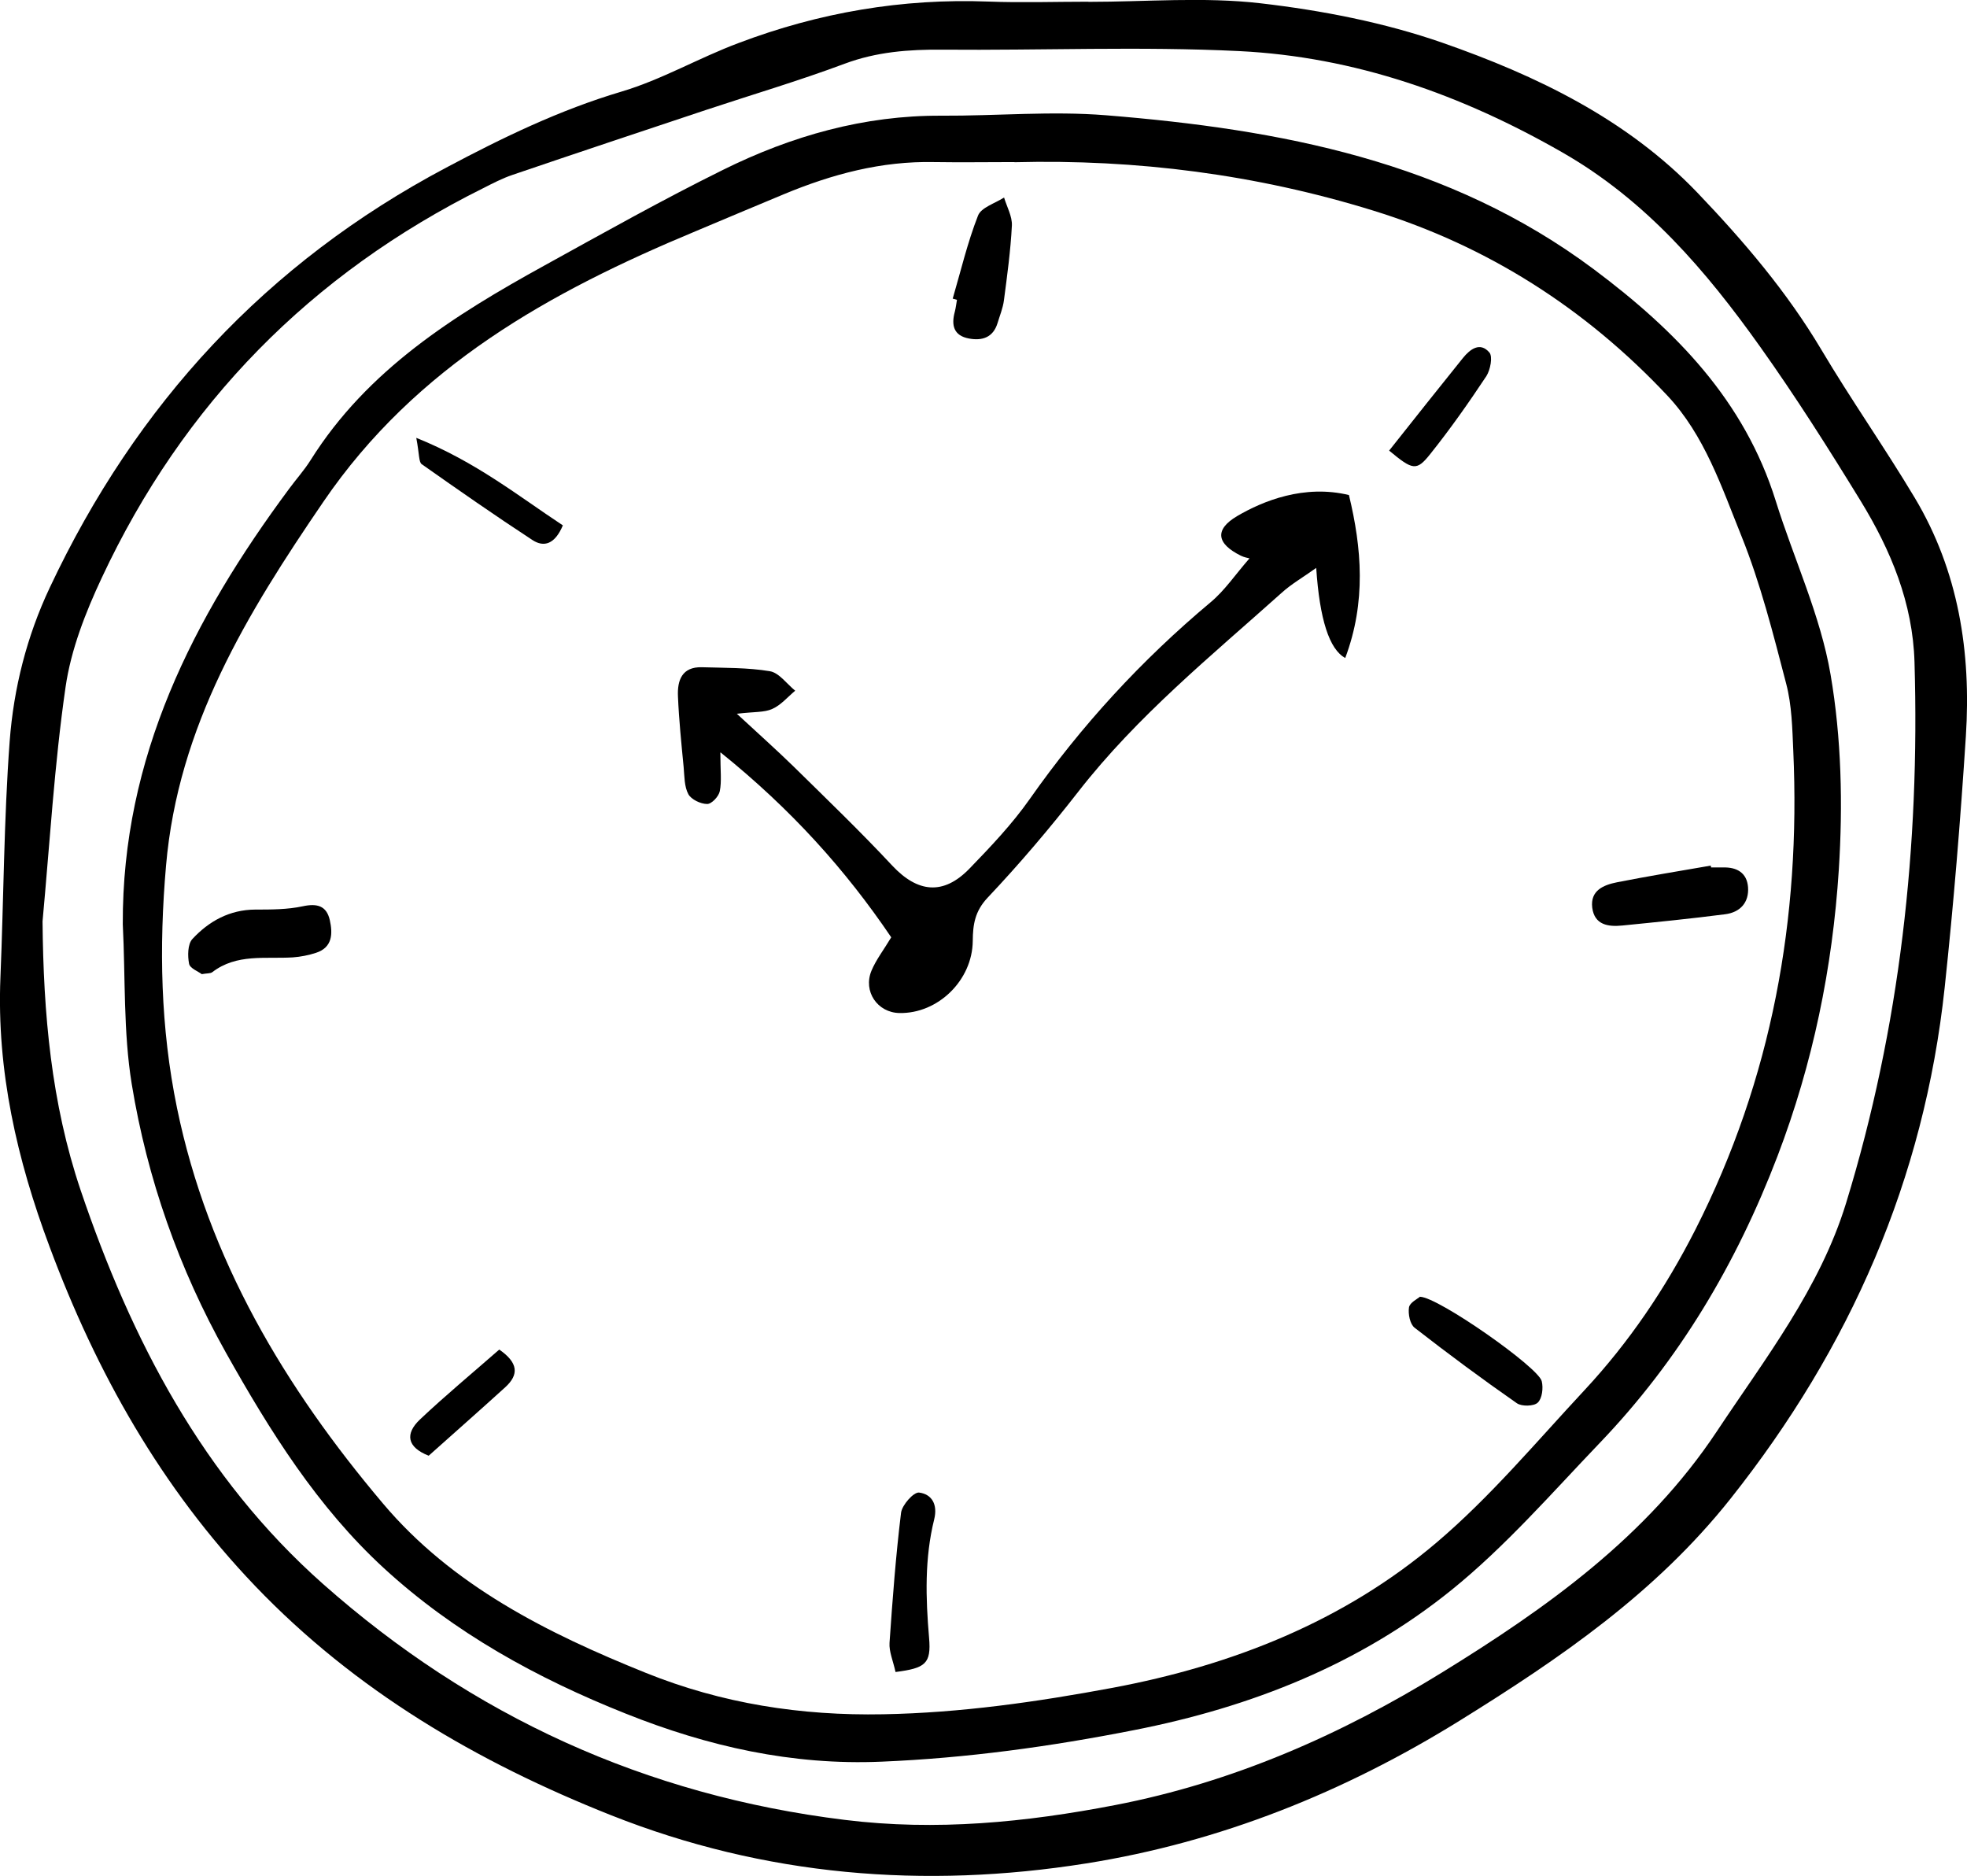
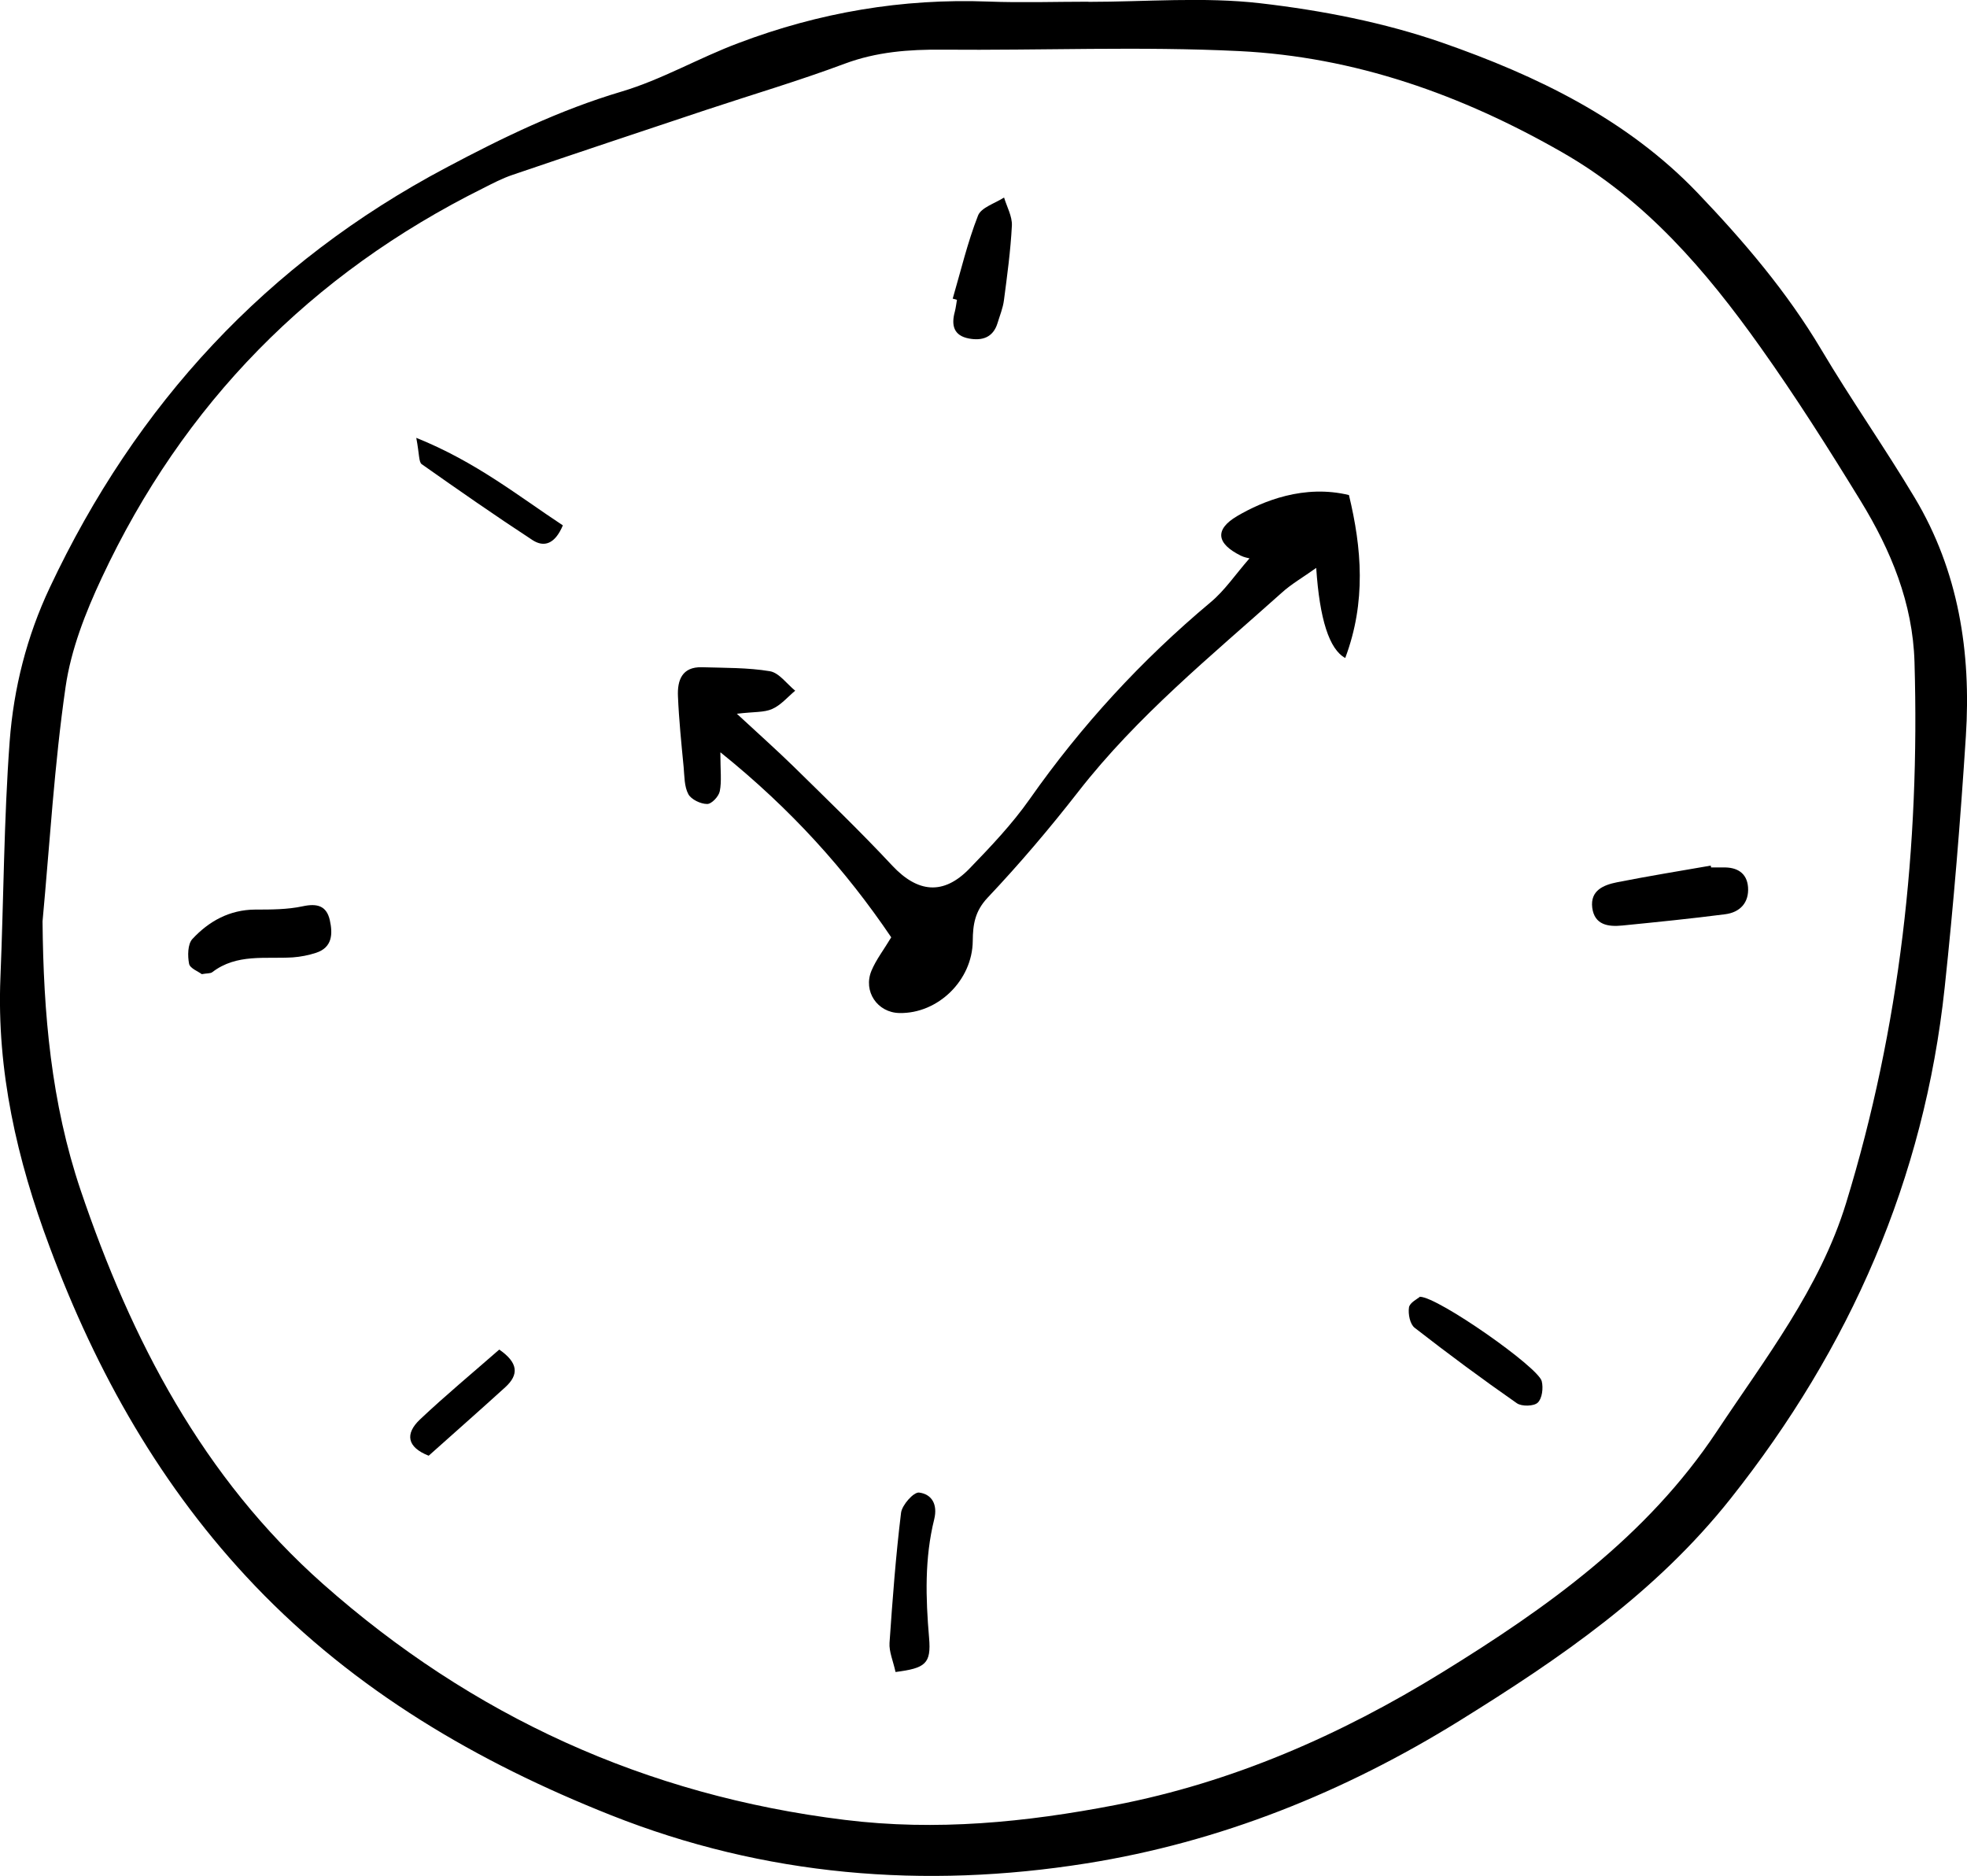
<svg xmlns="http://www.w3.org/2000/svg" id="Livello_1" data-name="Livello 1" viewBox="0 0 138.25 131.84">
  <path d="M76.5,.13c4.03,0,8.11-.36,12.09,.1,4.32,.5,8.69,1.35,12.78,2.77,6.62,2.31,12.97,5.36,17.94,10.55,3.24,3.39,6.28,6.95,8.7,11.02,2.09,3.52,4.46,6.89,6.56,10.4,3.09,5.16,3.98,10.87,3.6,16.77-.38,5.9-.86,11.79-1.49,17.67-1.44,13.45-6.63,25.3-15.05,35.91-5.27,6.64-12,11.23-19.04,15.6-8.11,5.03-16.85,8.54-26.24,10.03-11.38,1.81-22.6,.9-33.41-3.39-9.4-3.73-17.96-8.74-25.02-16.12-6.58-6.88-11.14-14.97-14.44-23.84C1.2,81.51-.24,75.26,.03,68.69c.23-5.53,.24-11.08,.65-16.6,.28-3.72,1.2-7.37,2.82-10.8,6.06-12.88,15.23-22.82,27.86-29.51,3.97-2.11,7.97-4.05,12.31-5.34,2.84-.84,5.46-2.38,8.25-3.42C57.57,.88,63.41-.12,69.47,.11c2.34,.09,4.69,.01,7.03,.01h0ZM2.99,64.75c.06,6.46,.6,12.74,2.68,18.9,3.57,10.54,8.59,20.18,17.03,27.66,10.49,9.29,22.68,14.86,36.66,16.58,6.45,.8,12.75,.17,19.02-1.04,8.24-1.59,15.82-4.91,22.96-9.31,7.4-4.56,14.4-9.54,19.32-16.94,3.41-5.14,7.25-10.06,9.09-16.05,3.8-12.38,5.19-25.1,4.81-38.02-.12-4.15-1.66-7.86-3.78-11.32-2.25-3.67-4.56-7.32-7.06-10.83-3.82-5.37-8.05-10.32-13.93-13.68-7.07-4.05-14.58-6.71-22.7-7.11-6.94-.34-13.9-.04-20.85-.1-2.36-.02-4.63,.15-6.88,.99-3.21,1.2-6.5,2.17-9.75,3.25-4.53,1.51-9.07,3.02-13.59,4.56-.71,.24-1.38,.59-2.05,.93-12.11,6.02-21.09,15.14-26.82,27.39-1.14,2.43-2.16,5.04-2.54,7.66-.79,5.46-1.11,10.98-1.62,16.48Z" />
-   <path d="M8.63,64.95c-.05-11.74,4.94-21.5,11.69-30.6,.5-.68,1.07-1.31,1.52-2.03,3.99-6.35,10.09-10.17,16.44-13.67,4.15-2.29,8.3-4.62,12.55-6.72,4.81-2.38,9.9-3.83,15.34-3.8,3.86,.02,7.74-.34,11.57-.03,12.23,.99,24.09,3.21,34.29,10.83,5.76,4.31,10.58,9.22,12.78,16.28,1.27,4.07,3.14,8.03,3.85,12.19,.77,4.48,.87,9.17,.58,13.72-.44,6.88-1.82,13.61-4.31,20.13-2.89,7.56-6.91,14.33-12.5,20.16-3.37,3.52-6.61,7.25-10.38,10.3-6.49,5.25-14.12,8.26-22.33,9.87-5.88,1.16-11.77,1.97-17.76,2.22-6.28,.27-12.21-1.07-17.99-3.38-6.23-2.48-12.05-5.68-16.99-10.22-4.67-4.29-8.02-9.65-11.1-15.14-3.3-5.89-5.53-12.22-6.62-18.87-.6-3.68-.44-7.48-.63-11.23ZM71.3,11.39c-1.88,0-3.76,.03-5.64,0-3.71-.08-7.18,.85-10.57,2.26-2.07,.86-4.13,1.73-6.2,2.6-10.23,4.26-19.65,9.47-26.16,19.01-5.37,7.86-10.21,15.76-11.06,25.57-.5,5.75-.39,11.38,.77,17.03,2.19,10.65,7.6,19.66,14.47,27.79,4.87,5.78,11.55,9.12,18.48,11.91,5.36,2.16,10.9,3.02,16.69,2.91,5.45-.1,10.81-.87,16.12-1.86,8.37-1.57,16.23-4.65,22.77-10.21,3.77-3.2,6.99-7.05,10.38-10.69,3.15-3.38,5.71-7.17,7.81-11.3,5.38-10.6,7.41-21.86,6.88-33.65-.07-1.58-.1-3.2-.5-4.72-.91-3.49-1.8-7.03-3.14-10.36-1.39-3.44-2.59-7.09-5.21-9.88-5.75-6.12-12.63-10.52-20.67-13-8.21-2.54-16.63-3.62-25.22-3.4Z" />
  <path d="M50.63,52.89c0,1.27,.1,2.01-.04,2.71-.07,.37-.58,.91-.89,.9-.46,0-1.12-.32-1.32-.69-.29-.54-.27-1.25-.33-1.9-.16-1.66-.33-3.32-.4-4.98-.05-1.12,.28-2.08,1.69-2.04,1.59,.05,3.21,.02,4.77,.28,.65,.11,1.19,.89,1.78,1.37-.53,.44-1,1.01-1.61,1.28-.57,.26-1.28,.19-2.49,.34,1.5,1.39,2.77,2.52,3.99,3.71,2.33,2.29,4.7,4.57,6.93,6.96,1.78,1.9,3.59,2.11,5.43,.21,1.5-1.55,3-3.13,4.23-4.88,3.63-5.17,7.86-9.77,12.71-13.83,1-.83,1.75-1.96,2.74-3.09-.11-.03-.37-.07-.61-.19-1.72-.85-1.85-1.84-.26-2.78,1.82-1.07,4.72-2.24,7.86-1.48,.9,3.72,1.22,7.51-.26,11.45q-1.68-.91-2.04-6.33c-.92,.66-1.75,1.13-2.44,1.76-4.96,4.44-10.14,8.65-14.27,13.95-2.01,2.58-4.14,5.09-6.39,7.47-.89,.95-1.03,1.88-1.04,3.03-.02,2.77-2.45,5.13-5.16,5.07-1.54-.03-2.56-1.52-1.96-2.97,.32-.77,.85-1.45,1.39-2.35-3.2-4.73-7.02-8.99-11.99-12.99Z" />
  <path d="M120.26,60.96c.28,0,.56,0,.84,0,.98-.03,1.68,.38,1.76,1.38,.08,1.09-.56,1.78-1.62,1.91-2.4,.31-4.8,.55-7.21,.79-.99,.1-1.96-.03-2.12-1.25-.15-1.22,.8-1.6,1.75-1.79,2.19-.43,4.38-.79,6.58-1.17,0,.04,.02,.08,.02,.12Z" />
  <path d="M14.17,68.45c-.23-.18-.82-.4-.88-.72-.11-.56-.1-1.38,.23-1.74,1.16-1.25,2.61-2.06,4.42-2.07,1.11,0,2.26,0,3.33-.23,1.02-.22,1.68-.04,1.91,.97,.21,.94,.2,1.92-.97,2.3-.52,.17-1.08,.28-1.63,.32-1.93,.12-3.94-.28-5.66,1.04-.13,.1-.36,.07-.75,.14Z" />
  <path d="M62.94,117.49c-.17-.78-.46-1.42-.42-2.04,.21-3.05,.44-6.11,.81-9.14,.07-.55,.89-1.47,1.27-1.42,.88,.11,1.32,.82,1.06,1.88-.68,2.74-.6,5.52-.36,8.33,.16,1.83-.27,2.13-2.36,2.4Z" />
  <path d="M66.96,20.99c.57-1.95,1.04-3.95,1.78-5.84,.22-.57,1.2-.86,1.83-1.27,.2,.66,.58,1.33,.55,1.97-.09,1.76-.33,3.51-.56,5.26-.07,.54-.29,1.07-.45,1.6-.31,1.01-1.08,1.25-2,1.08-1.09-.2-1.26-.94-1-1.89,.07-.27,.1-.55,.15-.83-.1-.03-.19-.06-.29-.08Z" />
  <path d="M99.81,91.13c1.29,.03,8.31,4.95,8.55,5.93,.12,.48,.03,1.22-.28,1.51-.27,.26-1.13,.28-1.47,.04-2.44-1.7-4.83-3.47-7.18-5.3-.33-.25-.47-.97-.4-1.43,.05-.34,.6-.6,.78-.76Z" />
  <path d="M29.26,30.77c4.2,1.69,7.16,4.08,10.3,6.15-.56,1.33-1.33,1.56-2.14,1.03-2.63-1.72-5.21-3.52-7.78-5.33-.21-.15-.16-.68-.38-1.84Z" />
-   <path d="M97.64,31.66c1.8-2.27,3.48-4.39,5.18-6.5,.51-.63,1.21-1.15,1.86-.39,.25,.29,.07,1.22-.21,1.66-1.24,1.87-2.54,3.72-3.94,5.47-.97,1.22-1.23,1.15-2.89-.23Z" />
  <path d="M35.09,94.84c1.34,.93,1.39,1.76,.43,2.64-1.78,1.62-3.59,3.21-5.39,4.82-1.53-.6-1.67-1.54-.62-2.54,1.8-1.7,3.72-3.29,5.58-4.92Z" />
</svg>